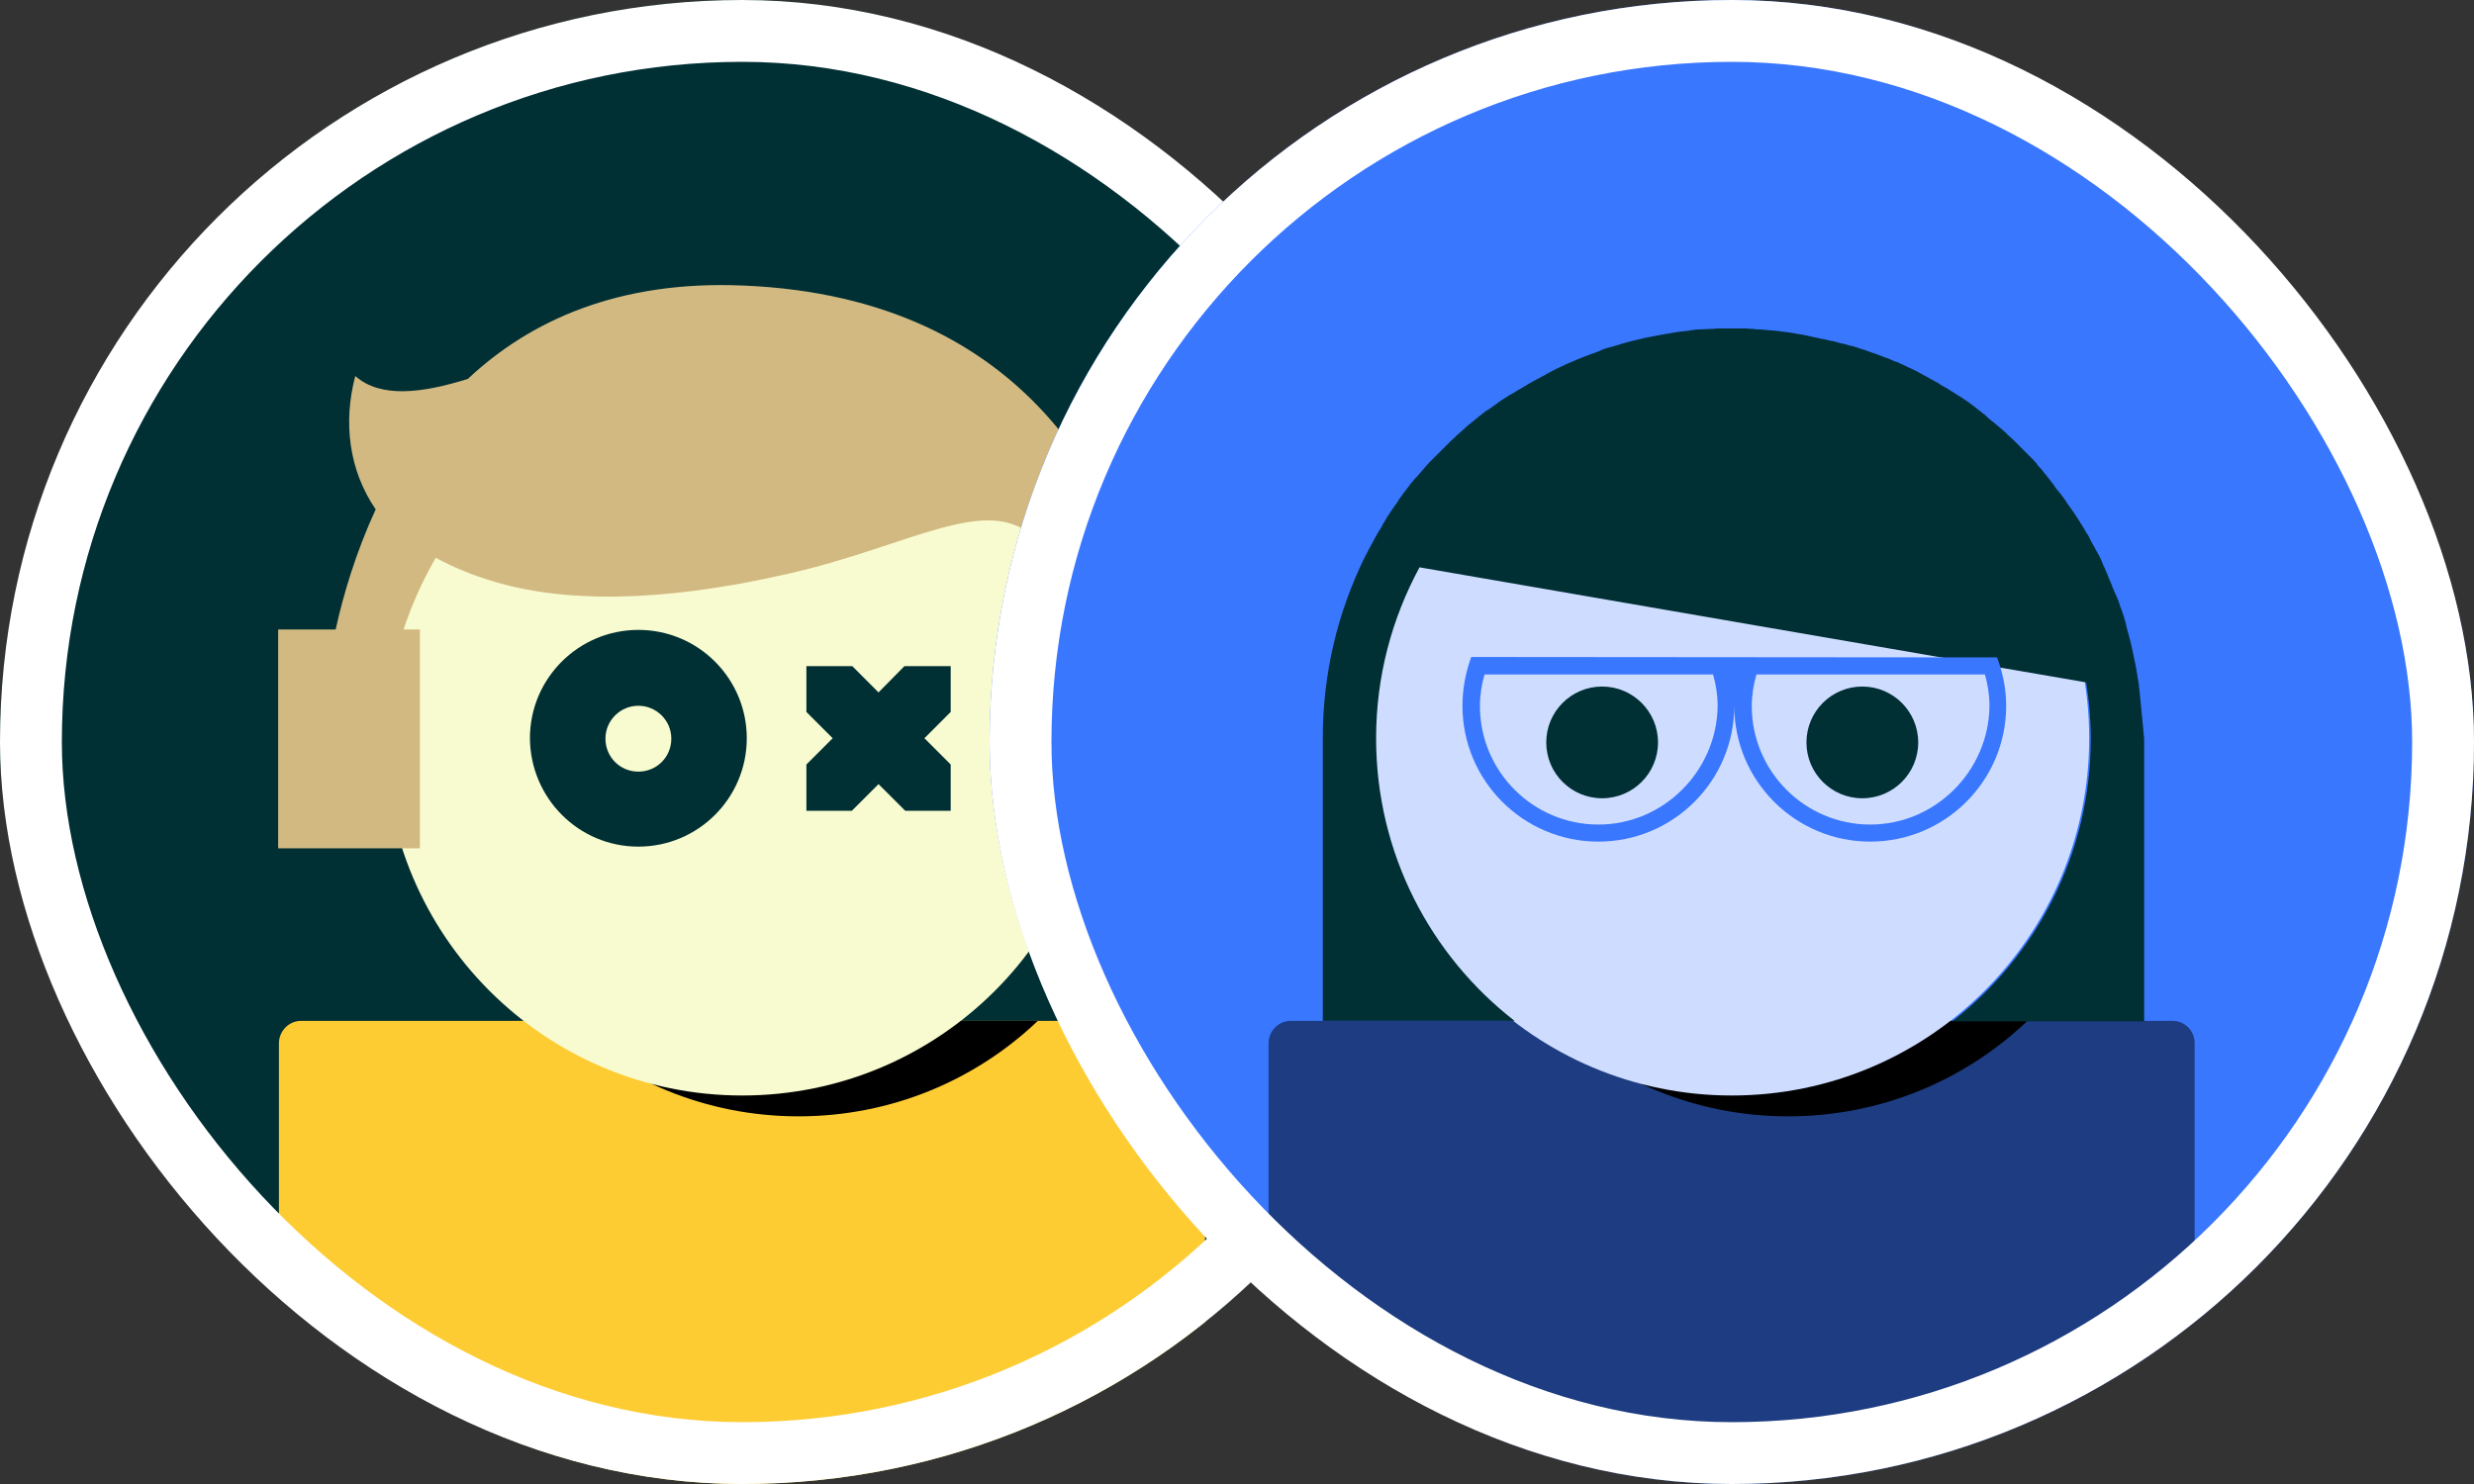
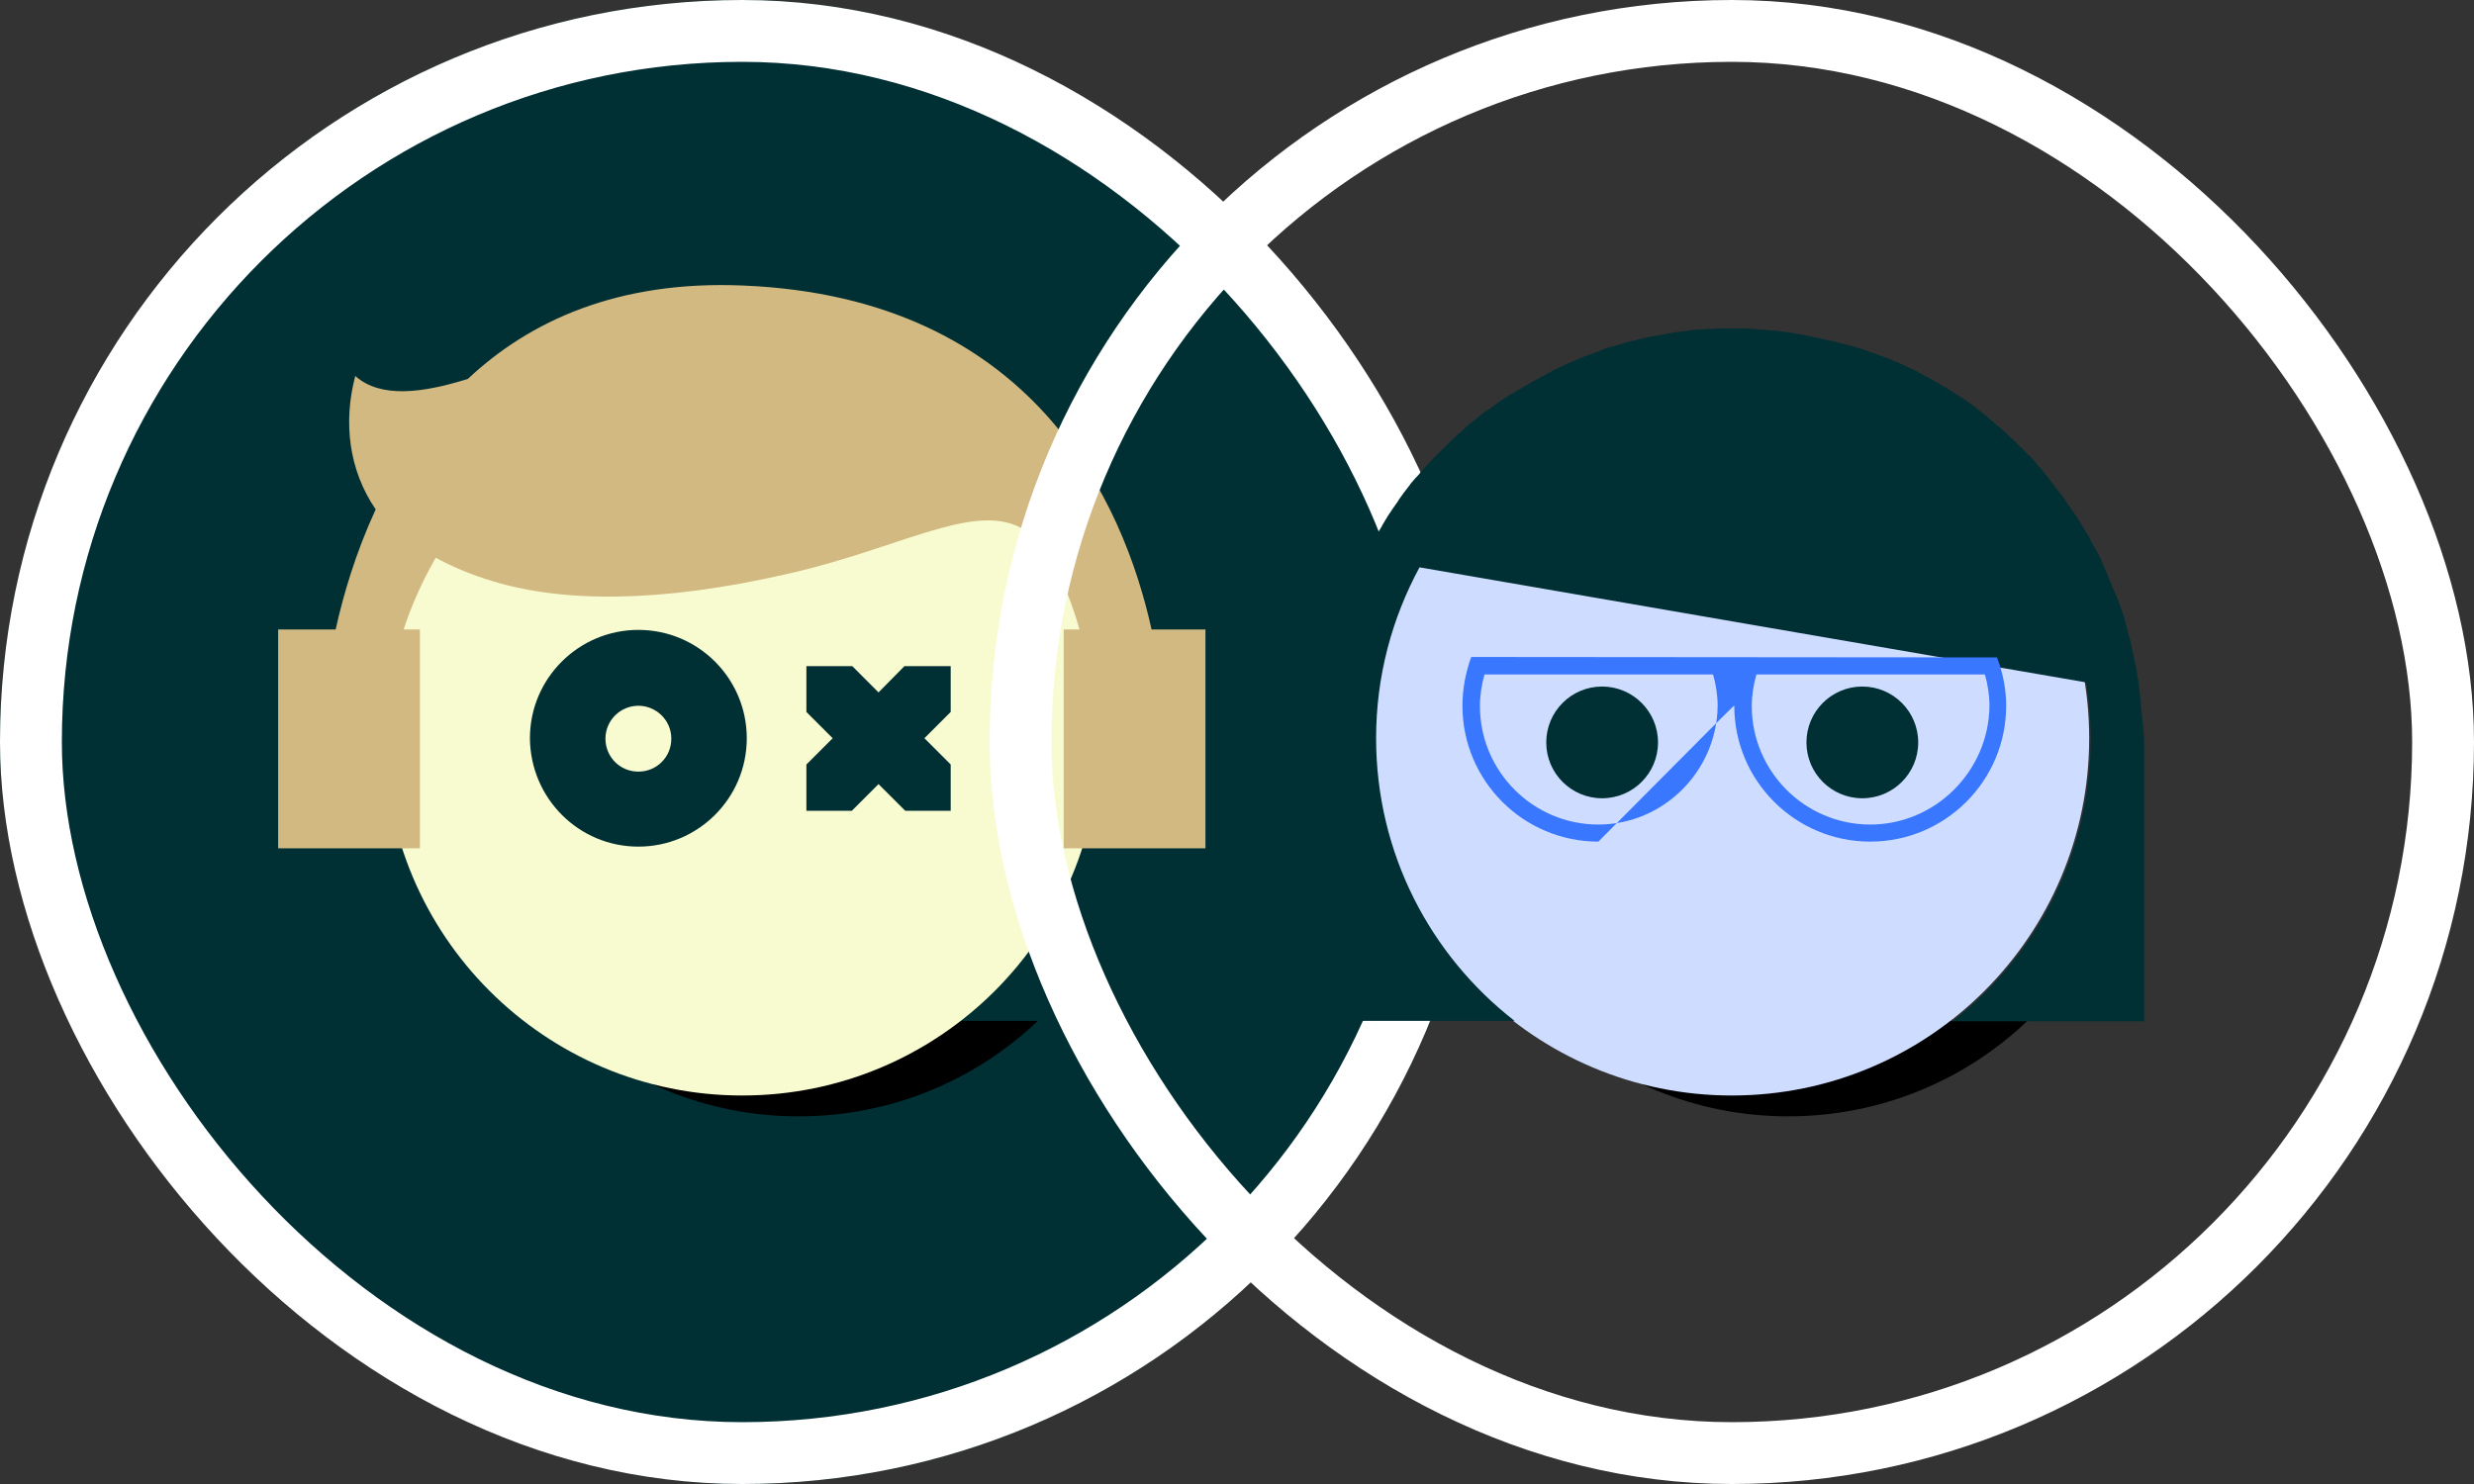
<svg xmlns="http://www.w3.org/2000/svg" width="40" height="24" viewBox="0 0 40 24" fill="none">
  <rect x="0" y="0" width="40" height="24" fill="#333333" stroke="none" />
  <g clip-path="url(#clip0_14502_542)">
    <path d="M24 0H0V24H24V0Z" fill="#002F34" />
-     <path d="M4.867 16.51H19.126C19.328 16.51 19.483 16.672 19.483 16.867V24H4.51V16.874C4.51 16.672 4.672 16.51 4.867 16.51Z" fill="#FDCC33" />
    <path d="M16.78 16.51H9.04C10.052 17.467 11.413 18.054 12.91 18.054C14.413 18.054 15.775 17.467 16.78 16.51Z" fill="black" />
    <path d="M12 17.717C15.191 17.717 17.777 15.13 17.777 11.939C17.777 8.749 15.191 6.162 12 6.162C8.809 6.162 6.222 8.749 6.222 11.939C6.222 15.13 8.809 17.717 12 17.717Z" fill="#F8FBCF" />
    <path d="M18.62 10.186C18.162 8.11 16.699 4.813 12.02 4.618C9.991 4.53 8.562 5.191 7.564 6.128C6.829 6.357 6.155 6.445 5.744 6.081C5.548 6.822 5.636 7.598 6.074 8.238C5.751 8.939 5.548 9.627 5.427 10.18H4.497V13.719H6.789V10.18H6.526C6.64 9.829 6.809 9.431 7.045 9.02C7.294 9.155 7.598 9.29 7.962 9.398C9.061 9.735 10.625 9.768 12.755 9.276C14.737 8.825 15.971 7.962 16.746 8.71L17.171 9.391C17.279 9.634 17.373 9.897 17.454 10.18H17.198V13.719H19.49V10.18H18.62V10.186Z" fill="#D2B982" />
    <path d="M13.038 13.112H13.773L14.204 12.681L14.636 13.112H15.371V12.364L14.946 11.939L15.371 11.514V10.773H14.623L14.204 11.198L13.78 10.773H13.038V11.514L13.463 11.939L13.038 12.364V13.112Z" fill="#002F34" />
    <path d="M10.321 13.692C11.285 13.692 12.074 12.91 12.074 11.939C12.074 10.975 11.292 10.187 10.321 10.187C9.357 10.187 8.568 10.969 8.568 11.939C8.575 12.91 9.357 13.692 10.321 13.692ZM10.321 11.414C10.611 11.414 10.854 11.649 10.854 11.946C10.854 12.243 10.618 12.479 10.321 12.479C10.025 12.479 9.789 12.243 9.789 11.946C9.789 11.649 10.031 11.414 10.321 11.414Z" fill="#002F34" />
  </g>
  <rect x="0.5" y="0.5" width="23" height="23" rx="11.5" stroke="white" />
  <g clip-path="url(#clip1_14502_542)">
-     <path d="M40 0H16V24H40V0Z" fill="#3A77FF" />
-     <path d="M20.867 16.51H35.126C35.328 16.51 35.483 16.672 35.483 16.867V24H20.51V16.874C20.51 16.672 20.672 16.51 20.867 16.51Z" fill="#1D3C81" />
    <path d="M32.78 16.51H25.04C26.052 17.467 27.413 18.054 28.91 18.054C30.413 18.054 31.775 17.467 32.78 16.51Z" fill="black" />
    <path d="M28 17.717C31.191 17.717 33.778 15.13 33.778 11.939C33.778 8.749 31.191 6.162 28 6.162C24.809 6.162 22.222 8.749 22.222 11.939C22.222 15.13 24.809 17.717 28 17.717Z" fill="#CEDDFF" />
    <path d="M34.593 11.184C34.593 11.171 34.587 11.15 34.587 11.137C34.587 11.11 34.58 11.09 34.58 11.063C34.573 11.036 34.573 11.002 34.566 10.975C34.559 10.948 34.559 10.928 34.553 10.901C34.546 10.874 34.546 10.84 34.539 10.813C34.532 10.793 34.532 10.766 34.526 10.746C34.519 10.712 34.512 10.685 34.506 10.652C34.499 10.631 34.499 10.604 34.492 10.584C34.485 10.55 34.479 10.524 34.472 10.49C34.465 10.47 34.465 10.449 34.458 10.429C34.452 10.395 34.438 10.355 34.431 10.321C34.425 10.308 34.425 10.294 34.418 10.274C34.404 10.22 34.391 10.173 34.377 10.119C34.377 10.105 34.371 10.099 34.371 10.085C34.357 10.045 34.35 10.004 34.337 9.964C34.33 9.944 34.324 9.93 34.317 9.91C34.31 9.876 34.297 9.849 34.283 9.816C34.276 9.795 34.27 9.775 34.263 9.755C34.256 9.728 34.243 9.694 34.229 9.667C34.222 9.647 34.216 9.627 34.202 9.607C34.189 9.58 34.182 9.553 34.169 9.526C34.162 9.506 34.148 9.485 34.142 9.458C34.128 9.431 34.121 9.404 34.108 9.377C34.101 9.357 34.088 9.337 34.081 9.31C34.067 9.283 34.061 9.256 34.047 9.229C34.04 9.209 34.027 9.189 34.02 9.168C34.007 9.141 33.993 9.114 33.986 9.088C33.98 9.067 33.966 9.047 33.959 9.027C33.946 9 33.932 8.973 33.919 8.953C33.906 8.932 33.899 8.912 33.885 8.892C33.872 8.865 33.858 8.838 33.845 8.818C33.831 8.798 33.825 8.777 33.811 8.757C33.798 8.73 33.784 8.703 33.771 8.676C33.757 8.656 33.751 8.636 33.737 8.622C33.724 8.595 33.703 8.568 33.69 8.541C33.676 8.521 33.67 8.508 33.656 8.488C33.636 8.461 33.622 8.427 33.602 8.4C33.596 8.386 33.582 8.373 33.575 8.359C33.548 8.319 33.521 8.272 33.488 8.231C33.461 8.191 33.427 8.15 33.4 8.103C33.393 8.09 33.38 8.076 33.373 8.063C33.353 8.036 33.333 8.009 33.312 7.982C33.299 7.968 33.285 7.948 33.272 7.935C33.252 7.908 33.231 7.888 33.218 7.861C33.205 7.84 33.191 7.827 33.178 7.807C33.157 7.786 33.144 7.759 33.124 7.739C33.11 7.719 33.097 7.706 33.083 7.685C33.063 7.665 33.043 7.638 33.029 7.618C33.016 7.598 33.002 7.584 32.982 7.564C32.962 7.544 32.941 7.523 32.928 7.497C32.915 7.476 32.894 7.463 32.881 7.443C32.861 7.422 32.84 7.402 32.82 7.382C32.807 7.368 32.786 7.348 32.773 7.335C32.753 7.314 32.733 7.294 32.712 7.274C32.699 7.261 32.679 7.24 32.665 7.227C32.645 7.207 32.625 7.186 32.605 7.166C32.591 7.153 32.571 7.132 32.557 7.119C32.537 7.099 32.517 7.079 32.49 7.058C32.476 7.045 32.456 7.031 32.443 7.011C32.422 6.991 32.395 6.971 32.375 6.95C32.362 6.937 32.342 6.923 32.328 6.91C32.301 6.89 32.281 6.87 32.254 6.849C32.24 6.836 32.227 6.822 32.213 6.816C32.18 6.789 32.146 6.762 32.119 6.735C32.112 6.728 32.106 6.721 32.099 6.715C32.058 6.681 32.018 6.654 31.977 6.62C31.964 6.613 31.957 6.6 31.944 6.593C31.917 6.573 31.883 6.546 31.856 6.526C31.843 6.512 31.822 6.506 31.809 6.492C31.782 6.472 31.755 6.458 31.728 6.438C31.708 6.425 31.694 6.418 31.674 6.404C31.647 6.391 31.627 6.371 31.6 6.357C31.58 6.344 31.559 6.33 31.546 6.323C31.519 6.31 31.499 6.29 31.472 6.276C31.452 6.263 31.431 6.256 31.411 6.243C31.384 6.229 31.364 6.216 31.337 6.195C31.317 6.182 31.297 6.175 31.276 6.162C31.249 6.148 31.229 6.135 31.202 6.121C31.182 6.108 31.162 6.101 31.142 6.088C31.115 6.074 31.088 6.061 31.067 6.047C31.047 6.034 31.027 6.027 31.007 6.013C30.98 6 30.953 5.986 30.926 5.973C30.906 5.966 30.885 5.953 30.865 5.946C30.838 5.932 30.811 5.919 30.784 5.906C30.764 5.899 30.744 5.885 30.724 5.879C30.697 5.865 30.67 5.852 30.636 5.845C30.616 5.838 30.596 5.825 30.575 5.818C30.548 5.804 30.515 5.791 30.488 5.784C30.467 5.777 30.454 5.771 30.434 5.764C30.4 5.75 30.36 5.737 30.326 5.723C30.312 5.717 30.299 5.71 30.285 5.71C30.238 5.69 30.184 5.676 30.137 5.656C30.13 5.656 30.117 5.649 30.11 5.649C30.07 5.636 30.029 5.622 29.989 5.609C29.968 5.602 29.955 5.595 29.935 5.595C29.901 5.589 29.867 5.575 29.834 5.568C29.813 5.562 29.793 5.555 29.773 5.555C29.739 5.548 29.712 5.535 29.679 5.528C29.658 5.521 29.638 5.514 29.611 5.514C29.584 5.508 29.55 5.501 29.524 5.494C29.503 5.488 29.476 5.481 29.456 5.481C29.429 5.474 29.395 5.467 29.369 5.461C29.348 5.454 29.321 5.454 29.301 5.447C29.274 5.44 29.24 5.434 29.213 5.427C29.193 5.42 29.166 5.42 29.146 5.413C29.119 5.407 29.085 5.407 29.058 5.4C29.038 5.393 29.011 5.393 28.991 5.386C28.964 5.38 28.93 5.38 28.903 5.373C28.883 5.373 28.856 5.366 28.836 5.366C28.802 5.359 28.775 5.359 28.741 5.353C28.721 5.353 28.694 5.346 28.674 5.346C28.64 5.346 28.613 5.339 28.58 5.339C28.559 5.339 28.532 5.332 28.512 5.332C28.479 5.332 28.445 5.326 28.411 5.326C28.391 5.326 28.371 5.326 28.351 5.319C28.31 5.319 28.276 5.319 28.236 5.312C28.216 5.312 28.202 5.312 28.182 5.312C28.128 5.312 28.074 5.312 28.013 5.312C27.959 5.312 27.912 5.312 27.858 5.312C27.845 5.312 27.831 5.312 27.818 5.312C27.777 5.312 27.737 5.312 27.697 5.319C27.683 5.319 27.676 5.319 27.663 5.319C27.616 5.319 27.562 5.326 27.515 5.326C27.501 5.326 27.494 5.326 27.481 5.326C27.44 5.326 27.4 5.332 27.36 5.339C27.346 5.339 27.332 5.339 27.319 5.346C27.218 5.359 27.117 5.366 27.022 5.386C27.009 5.386 26.995 5.393 26.982 5.393C26.942 5.4 26.901 5.407 26.861 5.413C26.847 5.413 26.84 5.42 26.827 5.42C26.78 5.427 26.733 5.44 26.685 5.447C26.672 5.447 26.665 5.454 26.652 5.454C26.611 5.461 26.571 5.467 26.537 5.481C26.524 5.481 26.51 5.488 26.497 5.488C26.402 5.508 26.308 5.535 26.213 5.562C26.2 5.568 26.186 5.568 26.173 5.575C26.133 5.589 26.099 5.595 26.058 5.609C26.045 5.609 26.038 5.616 26.025 5.616C25.977 5.629 25.93 5.643 25.89 5.663C25.883 5.663 25.87 5.67 25.863 5.676C25.822 5.69 25.789 5.703 25.755 5.717C25.741 5.723 25.728 5.723 25.715 5.73C25.627 5.764 25.532 5.798 25.445 5.838C25.431 5.845 25.418 5.852 25.411 5.852C25.378 5.865 25.337 5.885 25.303 5.899C25.297 5.906 25.283 5.906 25.276 5.912C25.236 5.932 25.189 5.953 25.148 5.973C25.142 5.98 25.128 5.98 25.121 5.986C25.088 6.007 25.054 6.02 25.02 6.04C25.007 6.047 25 6.054 24.986 6.061C24.899 6.108 24.818 6.148 24.737 6.195C24.724 6.202 24.717 6.209 24.703 6.216C24.67 6.236 24.636 6.256 24.602 6.276C24.596 6.283 24.582 6.29 24.575 6.29C24.535 6.317 24.494 6.337 24.454 6.364C24.447 6.371 24.434 6.377 24.427 6.377C24.393 6.398 24.36 6.418 24.332 6.438C24.319 6.445 24.312 6.452 24.299 6.458C24.258 6.485 24.218 6.512 24.184 6.539C24.144 6.566 24.11 6.593 24.07 6.62C24.056 6.627 24.049 6.634 24.036 6.64C24.002 6.661 23.975 6.688 23.948 6.708C23.942 6.715 23.935 6.721 23.921 6.728C23.888 6.755 23.847 6.789 23.813 6.816C23.807 6.822 23.8 6.829 23.787 6.836C23.759 6.863 23.726 6.883 23.699 6.91C23.692 6.917 23.679 6.93 23.672 6.937C23.638 6.971 23.598 6.998 23.564 7.031C23.53 7.065 23.497 7.099 23.463 7.126C23.456 7.132 23.443 7.146 23.436 7.153C23.409 7.18 23.382 7.207 23.355 7.234C23.348 7.24 23.341 7.247 23.335 7.254C23.301 7.288 23.267 7.321 23.234 7.355C23.227 7.362 23.22 7.368 23.213 7.375C23.186 7.402 23.16 7.429 23.133 7.456C23.126 7.463 23.112 7.476 23.106 7.483C23.072 7.517 23.045 7.55 23.011 7.591C22.977 7.625 22.951 7.665 22.917 7.699C22.91 7.706 22.903 7.719 22.89 7.726C22.863 7.753 22.843 7.786 22.816 7.813C22.809 7.82 22.802 7.827 22.796 7.84C22.768 7.881 22.735 7.915 22.708 7.955C22.701 7.962 22.694 7.968 22.688 7.982C22.667 8.016 22.64 8.043 22.62 8.076C22.613 8.09 22.607 8.097 22.6 8.11C22.573 8.15 22.546 8.184 22.519 8.225C22.492 8.265 22.465 8.306 22.438 8.346C22.431 8.359 22.425 8.366 22.418 8.38C22.398 8.413 22.378 8.447 22.357 8.481C22.351 8.488 22.344 8.501 22.344 8.508C22.317 8.548 22.297 8.589 22.27 8.629C22.263 8.636 22.263 8.649 22.256 8.656C22.236 8.69 22.216 8.723 22.202 8.757C22.195 8.771 22.189 8.777 22.182 8.791C22.162 8.831 22.135 8.872 22.115 8.919C22.094 8.953 22.081 8.986 22.061 9.02C21.629 9.903 21.387 10.887 21.387 11.939V16.51H24.488C23.126 15.452 22.249 13.8 22.249 11.939C22.249 10.935 22.506 9.998 22.951 9.175L28.492 10.133L33.73 11.036C33.778 11.332 33.804 11.636 33.804 11.946C33.804 13.807 32.928 15.458 31.566 16.517H34.667V11.946C34.64 11.69 34.62 11.434 34.593 11.184Z" fill="#002F34" />
    <path d="M30.11 12.91C30.609 12.91 31.014 12.506 31.014 12.007C31.014 11.508 30.609 11.103 30.11 11.103C29.611 11.103 29.207 11.508 29.207 12.007C29.207 12.506 29.611 12.91 30.11 12.91Z" fill="#002F34" />
    <path d="M25.903 12.91C26.402 12.91 26.807 12.506 26.807 12.007C26.807 11.508 26.402 11.103 25.903 11.103C25.404 11.103 25 11.508 25 12.007C25 12.506 25.404 12.91 25.903 12.91Z" fill="#002F34" />
-     <path d="M32.288 10.632L23.787 10.625C23.699 10.867 23.645 11.137 23.645 11.414C23.645 12.627 24.629 13.611 25.843 13.611C27.056 13.611 28.04 12.627 28.04 11.414C28.04 11.4 28.04 11.4 28.04 11.414C28.04 12.627 29.025 13.611 30.238 13.611C31.452 13.611 32.436 12.627 32.436 11.414C32.436 11.144 32.382 10.874 32.288 10.632ZM25.843 13.335C24.784 13.335 23.928 12.472 23.928 11.42C23.928 11.245 23.955 11.07 24.002 10.908H27.697C27.744 11.07 27.771 11.245 27.771 11.42C27.757 12.472 26.894 13.335 25.843 13.335ZM30.238 13.335C29.18 13.335 28.323 12.472 28.323 11.42C28.323 11.245 28.351 11.07 28.398 10.908H32.092C32.139 11.07 32.166 11.245 32.166 11.42C32.153 12.472 31.29 13.335 30.238 13.335Z" fill="#3A77FF" />
+     <path d="M32.288 10.632L23.787 10.625C23.699 10.867 23.645 11.137 23.645 11.414C23.645 12.627 24.629 13.611 25.843 13.611C28.04 11.4 28.04 11.4 28.04 11.414C28.04 12.627 29.025 13.611 30.238 13.611C31.452 13.611 32.436 12.627 32.436 11.414C32.436 11.144 32.382 10.874 32.288 10.632ZM25.843 13.335C24.784 13.335 23.928 12.472 23.928 11.42C23.928 11.245 23.955 11.07 24.002 10.908H27.697C27.744 11.07 27.771 11.245 27.771 11.42C27.757 12.472 26.894 13.335 25.843 13.335ZM30.238 13.335C29.18 13.335 28.323 12.472 28.323 11.42C28.323 11.245 28.351 11.07 28.398 10.908H32.092C32.139 11.07 32.166 11.245 32.166 11.42C32.153 12.472 31.29 13.335 30.238 13.335Z" fill="#3A77FF" />
  </g>
  <rect x="16.5" y="0.5" width="23" height="23" rx="11.5" stroke="white" />
  <defs>
    <clipPath id="clip0_14502_542">
      <rect width="24" height="24" rx="12" fill="white" />
    </clipPath>
    <clipPath id="clip1_14502_542">
      <rect x="16" width="24" height="24" rx="12" fill="white" />
    </clipPath>
  </defs>
</svg>